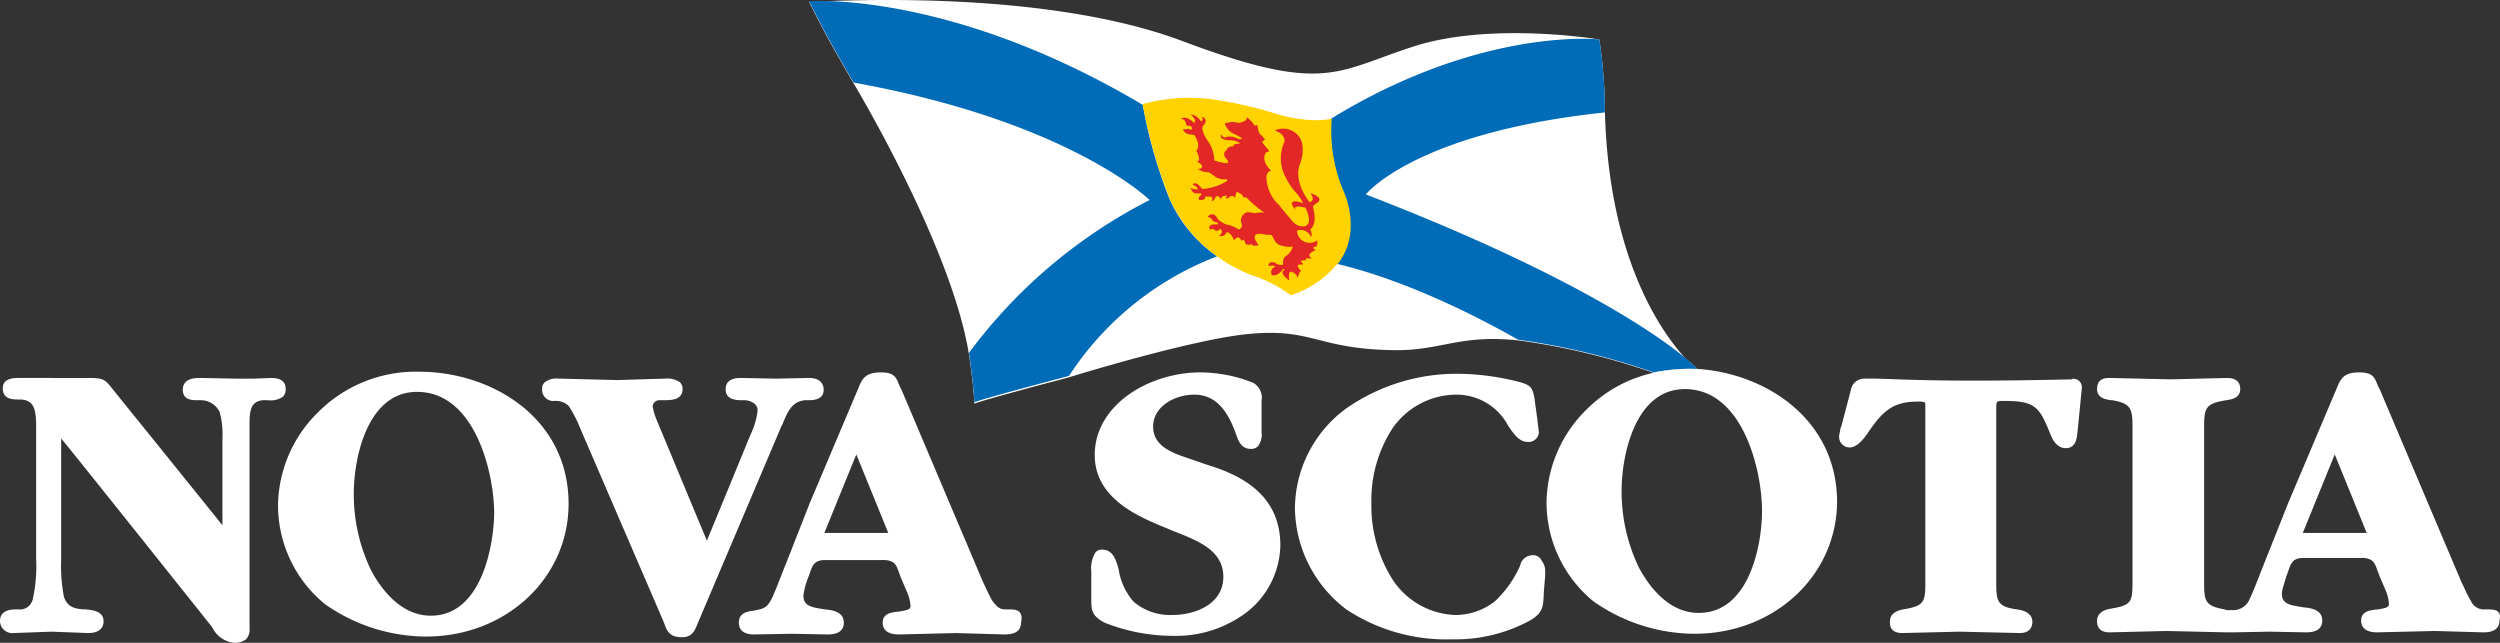
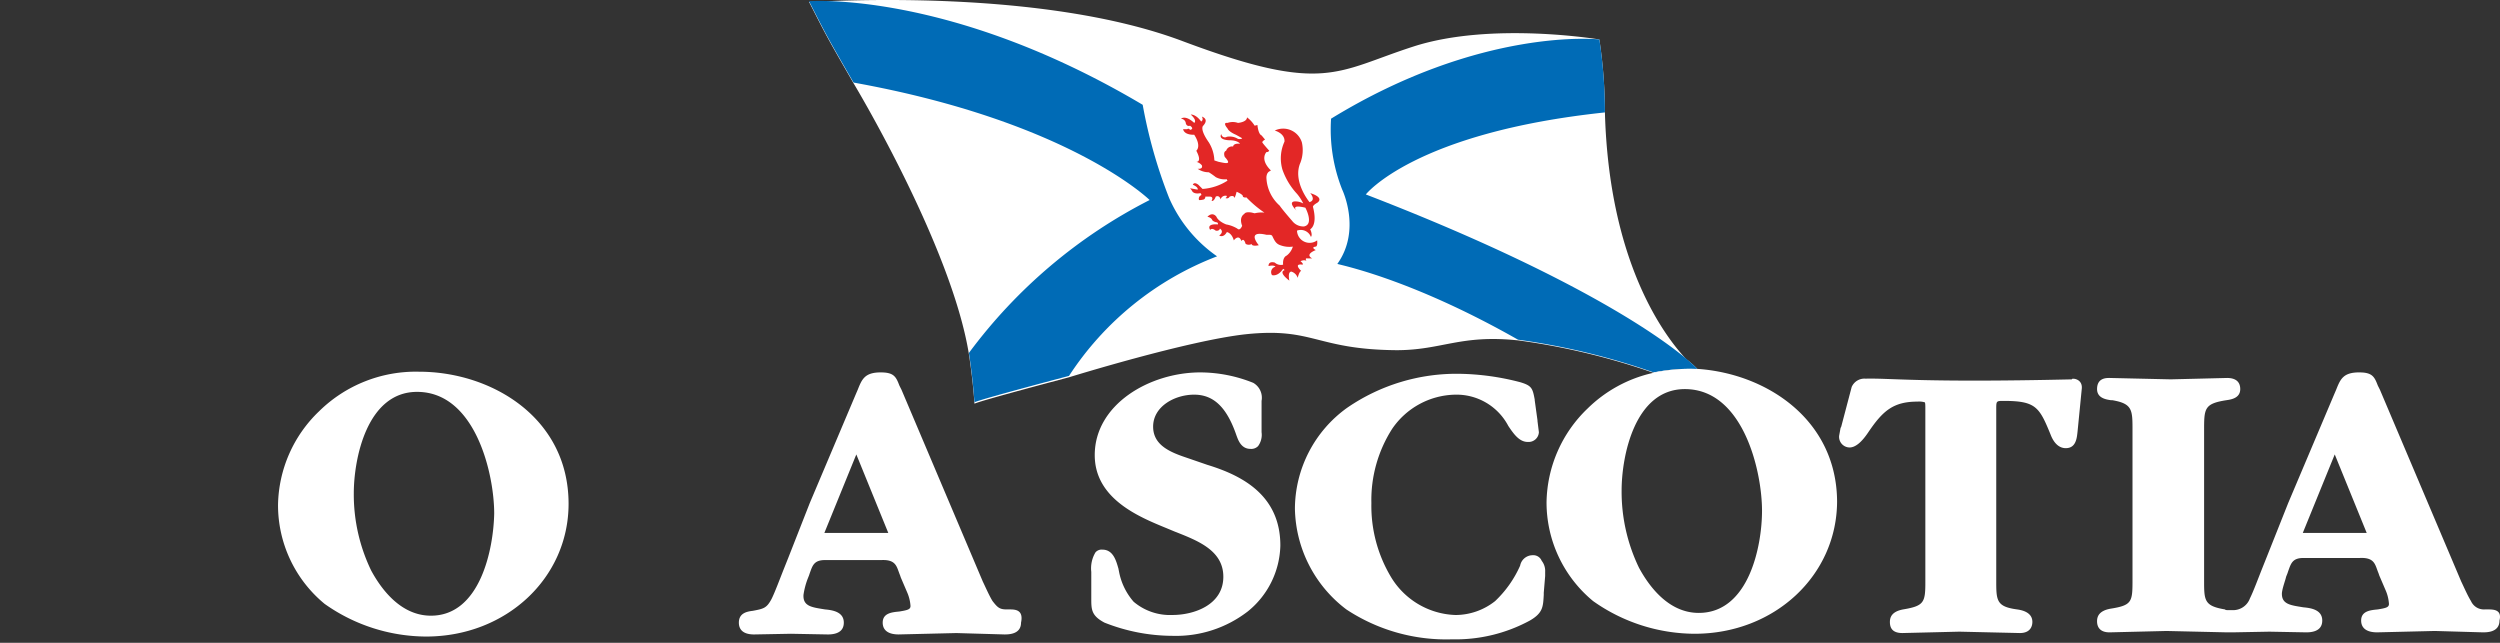
<svg xmlns="http://www.w3.org/2000/svg" width="202.308" height="52.017">
  <rect width="100%" height="100%" fill="#333333" stroke="none" />
  <g data-name="Group 1439">
    <g data-name="Group 1437">
      <path data-name="Path 155" d="M137.131 29.855h.225a6.868 6.868 0 00-.9-.787c-1.687-1.8-6.243-7.706-6.581-19.968a39.636 39.636 0 00-.45-5.906s-8.718-1.462-15.018.562-7.2 3.881-18.618-.394C84.372-.969 67.272.1 65.472.156c1.462 2.869 1.462 2.869 3.6 6.581 0 0 7.931 13.162 9.337 21.937a50.03 50.03 0 01.45 3.994c.394-.225 7.65-2.137 7.65-2.137s9.618-2.981 14.343-3.487c5.456-.562 5.625 1.237 12.149 1.294 3.712 0 5.175-1.294 9.9-.787a56.153 56.153 0 0110.971 2.642 10.684 10.684 0 013.259-.338z" fill="#fff" />
      <g data-name="Group 1436">
        <path data-name="Path 156" d="M94.608 16.018a39.791 39.791 0 01-2.137-7.537C76.834-.8 65.471.1 65.471.1c1.462 2.869 1.462 2.869 3.6 6.581 17.493 3.15 23.961 9.506 23.961 9.506a41.789 41.789 0 00-14.624 12.374 50.03 50.03 0 01.45 3.994c.394-.225 7.65-2.137 7.65-2.137a24.948 24.948 0 0111.981-9.675 11.194 11.194 0 01-3.881-4.725z" fill="#006bb6" />
        <g data-name="Group 1435">
          <path data-name="Path 157" d="M137.132 29.855h.225c-1.969-2.02-9.45-7.42-26.83-14.12 0 0 3.937-5.006 19.349-6.637a39.634 39.634 0 00-.45-5.906s-9.506-1.069-21.712 6.412a13.237 13.237 0 00.9 5.737s1.575 3.262-.394 6.018c.9.225 6.412 1.462 14.624 6.131a56.153 56.153 0 0110.969 2.645 15.366 15.366 0 013.319-.28z" fill="#006bb6" />
        </g>
      </g>
-       <path data-name="Path 158" d="M108.671 15.343a12.332 12.332 0 01-.9-5.737 6.839 6.839 0 01-1.687.112 12.444 12.444 0 01-2.981-.562 34.278 34.278 0 00-5.006-1.125 14.294 14.294 0 00-5.625.394 39.792 39.792 0 002.137 7.537 11.332 11.332 0 003.881 4.781 12.319 12.319 0 002.925 1.575 10.185 10.185 0 013.037 1.575 8.063 8.063 0 003.712-2.475l.169-.169c1.968-2.643.338-5.906.338-5.906z" fill="#ffd200" />
      <path data-name="Path 159" d="M101.865 19.844s-1.069-1.237.619-.844h.169c.169 0 .281 0 .337.169.169.337.281.562.619.675a2.056 2.056 0 001.012.112 1.415 1.415 0 01-.506.731s-.337.112-.281.731a.748.748 0 01-.675-.169s-.506-.169-.506.281c0 0 .45-.112.562.056a.445.445 0 00-.281.675s.45.169.9-.506c0 0 .112.056.112.112 0 0-.562.112.394.844 0 0-.169-.731.169-.731a.787.787 0 01.506.506s.113-.506.281-.562c0 0-.675-.619.112-.506 0 0 .112-.056-.169-.281 0 0 .337-.169.506 0 0 0-.113-.112-.056-.225h.506s-.675-.281.281-.675c0 0-.45-.225 0-.281 0 0 .169 0 .112-.506a1.022 1.022 0 01-1.631-.787.877.877 0 011.125.506s.169-.112-.056-.619c0 0 .619-.281.225-1.8 0 0-.056-.112.337-.337 0 0 .675-.394-.562-.787 0 0 .506.562-.056.731 0 0-1.406-1.687-.731-3.206a2.866 2.866 0 00.112-1.631 1.583 1.583 0 00-2.194-.956s.844.225.787.9a3.242 3.242 0 00-.169 2.25 5.57 5.57 0 001.181 1.969 3.662 3.662 0 01.509.787 1.273 1.273 0 00-.562-.169s-.844-.112.056.787c-.113-.112-.506-.562.675-.281 0 0 .731 1.35-.112 1.519a1.146 1.146 0 01-.956-.45s-.787-.9-1.012-1.237a3.191 3.191 0 01-1.069-2.194s-.056-.506.337-.619v-.056c-.9-.9-.337-1.462-.337-1.462a.244.244 0 00.225-.112s-.506-.562-.562-.675c0-.112.225-.225.225-.225l-.281-.337c-.281-.112-.337-.844-.337-.844l-.225.056a2.481 2.481 0 00-.619-.675c0 .394-.731.45-.731.45a1.274 1.274 0 00-.844 0c-.45-.056 0 .45 0 .45.112.281.675.506.675.506l.506.281c-.056.112-.337.056-.337.056a1.258 1.258 0 00-.9-.169.294.294 0 01-.45-.225c-.281.506.675.506.675.506.675 0 .844.281.844.281-.562-.056-.562.225-.562.225a.5.5 0 00-.562.337c-.281.112-.112.506-.112.506.619.675.056.506-.506.394l-.337-.112a2.948 2.948 0 00-.45-1.462c-.787-1.125-.45-1.35-.45-1.35.506-.562-.112-.731-.112-.731.169.281-.056.394-.056.394-.45-.619-.844-.562-.844-.562.562.506.281.675.281.675-.731-.675-1.069-.337-1.069-.337a.416.416 0 01.394.394c.112.281.337.169.337.169.394.281 0 .337 0 .337-.112-.169-.225-.056-.225-.056h-.337c.112.506.9.45.9.45.619.956.169 1.294.169 1.294.506.956 0 .9 0 .9a.818.818 0 01.45.281c.113.337-.337.281-.337.281a1.52 1.52 0 00.9.281 5.958 5.958 0 01.562.394 1.527 1.527 0 00.9.169c0 .056 0 .056.056.112a4.278 4.278 0 01-2.025.675l-.337-.337s-.337-.281-.45 0c0 0 .45.169.394.394l-.619-.112a1.05 1.05 0 01.169.225s.112.281.675.169c0 0 .112.112.056.169a.3.3 0 00-.169.394 1.267 1.267 0 00.394-.056.244.244 0 00.112-.225h.281s.45-.056.225.337c0 0 .169.112.337-.337 0 0 .281-.169.394.225a.4.4 0 01.506-.281.2.2 0 01-.112.169.246.246 0 00.337-.112s.337-.169.394.112a2.615 2.615 0 00.169-.506s.562.225.506.394a.283.283 0 00.281.056 8.965 8.965 0 001.462 1.237 2.352 2.352 0 00-.787.056l-.225-.056s-.506-.112-.619.112c0 0-.45.225-.169.956 0 0-.169.45-.394.225a2.6 2.6 0 00-.9-.337s-.619-.225-.787-.619c0 0-.281-.45-.731 0 0 0 .337.056.394.281a.621.621 0 00.394.169s.112.112.056.169c0 0-.956-.112-.619.45 0 0 .112-.225.45.056 0 0 .281.056.337-.169 0 0 .394.225-.056.562 0 0 .337.225.619-.281 0 0 .394.056.562.675 0 0 .394-.562.619.056 0 0 .169-.337.337.225a.489.489 0 00.506 0c-.06.052.052.221.559.109z" fill="#e32726" />
    </g>
    <g data-name="Group 1438" fill="#fff">
-       <path data-name="Path 161" d="M23.118 31.486c0-.619-.394-.9-1.181-.9l-1.406.056h-1.407l-2.868-.056c-.45 0-1.462 0-1.462.956 0 .787.675.844 1.125.844h.337a1.694 1.694 0 011.519.956A6.747 6.747 0 0118 35.479v7.031c-.844-1.069-8.662-10.743-8.662-10.743l-.225-.281c-.619-.787-.731-.9-1.969-.9H1.575c-.45 0-1.35 0-1.35.844 0 .9.844.9 1.294.9h.169c1.125.056 1.237.9 1.237 2.25v10.687a12.17 12.17 0 01-.281 3.262 1.059 1.059 0 01-1.125.787H1.35c-.506 0-1.35.056-1.35.956a1 1 0 001.125.956l3.037-.112 2.981.112c.787 0 1.237-.337 1.237-.956 0-.844-.956-.9-1.406-.956h-.168c-.844-.056-1.35-.225-1.631-1.012a13.325 13.325 0 01-.225-3.037V35.48c.9 1.068 12.15 15.186 12.15 15.186l.112.169a2.193 2.193 0 001.744 1.181 1.489 1.489 0 00.956-.281 1.162 1.162 0 00.281-.9v-16.48c0-1.181.112-1.856 1.069-1.969h.394a1.775 1.775 0 001.237-.281.846.846 0 00.225-.619z" />
      <path data-name="Path 162" d="M33.917 30.08a11.159 11.159 0 00-8.1 3.206 10.716 10.716 0 00-3.318 7.594 10.349 10.349 0 003.769 7.987 14.3 14.3 0 008.212 2.644c6.468 0 11.531-4.725 11.531-10.743 0-6.976-6.244-10.688-12.094-10.688zm.956 19.743c-2.531 0-4.106-2.306-4.837-3.656a14.149 14.149 0 01-1.406-6.243c0-2.812 1.069-8.212 5.119-8.212 4.725 0 6.243 6.637 6.243 9.843-.056 2.868-1.125 8.268-5.119 8.268z" />
-       <path data-name="Path 163" d="M63.335 34.298c.394-.956.731-1.8 1.8-1.912h.281c.45 0 1.237-.056 1.237-.844 0-.281-.112-.956-1.181-.956l-2.7.056-2.756-.056c-.337 0-1.294 0-1.294.9 0 .844.787.9 1.294.9h.337c.337.056.956.225.956.844a5.955 5.955 0 01-.562 1.912s-3.094 7.537-3.544 8.606c-.45-1.069-4.05-9.731-4.05-9.731a5.022 5.022 0 01-.337-1.125.544.544 0 01.506-.506h.394c.562 0 1.519 0 1.519-.9a.722.722 0 00-.225-.562 1.849 1.849 0 00-1.237-.281h-.112l-3.712.112-4.556-.112h-.17a1.549 1.549 0 00-1.125.281.652.652 0 00-.225.562.9.9 0 001.012.956h.056a1.54 1.54 0 011.069.394 9.763 9.763 0 01.956 1.856l6.694 15.524.112.281c.225.619.45 1.069 1.406 1.069.787 0 1.012-.45 1.237-1.012l6.638-15.637a6.6 6.6 0 01.282-.619z" />
      <path data-name="Path 164" d="M97.702 37.617l-1.631-.562c-1.35-.45-2.756-1.012-2.756-2.531 0-1.631 1.744-2.587 3.319-2.587s2.644 1.012 3.431 3.319c.112.281.337 1.069 1.125 1.069a.768.768 0 00.619-.225 1.549 1.549 0 00.281-1.125v-2.533a1.39 1.39 0 00-.675-1.462 11.568 11.568 0 00-4.275-.844c-4.106 0-8.55 2.587-8.55 6.693 0 3.544 3.6 5.006 5.794 5.906l.675.281c1.856.731 3.937 1.519 3.937 3.656 0 2.306-2.419 3.094-4.106 3.094a4.553 4.553 0 01-3.15-1.069 5.148 5.148 0 01-1.181-2.419l-.056-.281c-.169-.562-.394-1.519-1.294-1.519a.652.652 0 00-.562.225 2.511 2.511 0 00-.337 1.575v2.138c0 .9 0 1.406 1.069 1.969a15.027 15.027 0 005.512 1.069 9.487 9.487 0 006.075-1.969 7.049 7.049 0 002.644-5.344c-.001-4.105-3.152-5.68-5.908-6.524z" />
      <path data-name="Path 165" d="M124.026 44.93a1.037 1.037 0 00-1.012.844 8.921 8.921 0 01-2.025 2.869 5.177 5.177 0 01-3.206 1.125 6.333 6.333 0 01-5.231-3.094 11.2 11.2 0 01-1.575-5.962 10.69 10.69 0 011.687-6.018 6.315 6.315 0 015.062-2.756 4.733 4.733 0 014.331 2.531c.45.675.9 1.294 1.575 1.294a.834.834 0 00.9-.787l-.113-.9v-.056l-.225-1.631v-.056c-.169-.9-.225-1.125-1.181-1.406a20.526 20.526 0 00-4.893-.678 15.616 15.616 0 00-9.112 2.756 10.106 10.106 0 00-4.219 8.156 10.451 10.451 0 004.162 8.156 14.656 14.656 0 008.55 2.419 12.6 12.6 0 006.3-1.519c1.069-.619 1.069-1.125 1.125-2.081v-.169l.113-1.35v-.337a1.323 1.323 0 00-.281-.9.731.731 0 00-.732-.45z" />
      <path data-name="Path 166" d="M168.461 31.486l-.338 3.431c-.056.506-.112 1.35-.956 1.35-.394 0-.9-.225-1.237-1.125-.9-2.194-1.181-2.7-3.769-2.7-.619 0-.619 0-.619.675v13.837c0 1.631 0 2.137 1.687 2.362.394.056 1.237.225 1.237 1.012 0 .281-.113.9-1.012.9l-4.894-.112-4.612.112c-.844 0-1.012-.45-1.012-.9 0-.394.169-.844 1.069-1.012 1.687-.281 1.8-.562 1.8-2.194V33.061c0-.225 0-.506-.056-.506a1.567 1.567 0 00-.562-.056c-1.969 0-2.812.731-3.994 2.475-.562.844-1.069 1.237-1.519 1.237a.861.861 0 01-.844-.956l.113-.619.056-.112.844-3.206a1.123 1.123 0 011.125-.675c1.969-.056 4.5.337 16.706.056-.113-.113.9-.113.787.787z" />
      <path data-name="Path 167" d="M137.413 29.855h-.225a13.44 13.44 0 00-3.262.281.887.887 0 01-.225.056 10.951 10.951 0 00-5.231 2.869 10.716 10.716 0 00-3.319 7.594 10.349 10.349 0 003.769 7.987 14.3 14.3 0 008.212 2.644c6.468 0 11.531-4.725 11.531-10.743-.057-6.582-5.682-10.294-11.25-10.688zm.056 19.743c-2.531 0-4.106-2.306-4.837-3.656a14.149 14.149 0 01-1.406-6.243c0-2.812 1.069-8.212 5.119-8.212 4.725 0 6.243 6.637 6.243 9.843 0 2.868-1.069 8.268-5.119 8.268z" />
      <path data-name="Path 168" d="M81.671 49.316h-.225c-.562 0-.731-.169-1.125-.675-.281-.45-.619-1.237-.787-1.575l-6.581-15.524-.169-.337c-.281-.731-.45-1.069-1.519-1.069-1.294 0-1.519.562-1.856 1.406l-.169.394-3.712 8.775-1.744 4.444-.337.844c-.337.844-.731 1.912-1.012 2.475-.394.731-.619.787-1.519.956-.45.056-1.125.169-1.125.956 0 .45.225.956 1.237.956l2.981-.056 2.981.056c1.125 0 1.294-.562 1.294-.956 0-.844-.844-1.012-1.519-1.069-1.012-.169-1.8-.225-1.744-1.181a6.117 6.117 0 01.337-1.294l.112-.281.056-.169c.225-.619.337-1.069 1.237-1.069h4.556c1.237-.056 1.237.562 1.519 1.237l.056.169.506 1.181a3.3 3.3 0 01.281 1.125c0 .281-.225.337-.9.45-.562.056-1.35.112-1.35.9 0 .619.45.956 1.294.956l4.669-.112 3.881.112c.337 0 1.35 0 1.35-.956.228-1.069-.504-1.069-.954-1.069zm-9.787-6.187h-5.175l2.587-6.356z" />
      <path data-name="Path 169" d="M201.31 49.316h-.225a1.145 1.145 0 01-1.125-.675c-.281-.45-.619-1.237-.787-1.575l-6.581-15.524-.169-.337c-.281-.731-.45-1.069-1.519-1.069-1.294 0-1.519.562-1.856 1.406l-.169.394-3.712 8.775-1.744 4.387-.337.844c-.337.844-.731 1.912-1.012 2.475a1.45 1.45 0 01-1.462.956h-.281c-.169 0-.225 0-.281-.056-1.687-.281-1.687-.731-1.687-2.362V34.861c0-1.8 0-2.194 1.8-2.475.394-.056 1.125-.169 1.125-.9 0-.562-.337-.9-1.069-.9l-2.25.056-2.306.056-4.95-.112c-.281 0-1.012 0-1.012.9 0 .731.731.844 1.125.9h.112c1.631.281 1.631.787 1.631 2.419v12.037c0 1.856 0 2.137-1.8 2.419-.9.169-1.069.619-1.069 1.012s.169.9 1.012.9l4.612-.112 4.894.112h.45l2.981-.056 2.981.056c1.125 0 1.294-.562 1.294-.956 0-.844-.844-1.012-1.519-1.069-1.012-.169-1.8-.225-1.744-1.181.056-.45.281-1.012.338-1.294l.112-.281.056-.169c.225-.619.337-1.069 1.237-1.069h4.556c1.237-.056 1.237.562 1.519 1.237l.056.169.506 1.181a3.3 3.3 0 01.281 1.125c0 .281-.225.337-.9.45-.562.056-1.35.112-1.35.9 0 .619.45.956 1.294.956l4.669-.112 3.881.112c.337 0 1.35 0 1.35-.956.225-.9-.506-.9-.956-.9zm-14.962-6.187l2.587-6.356 2.587 6.356z" />
    </g>
  </g>
</svg>